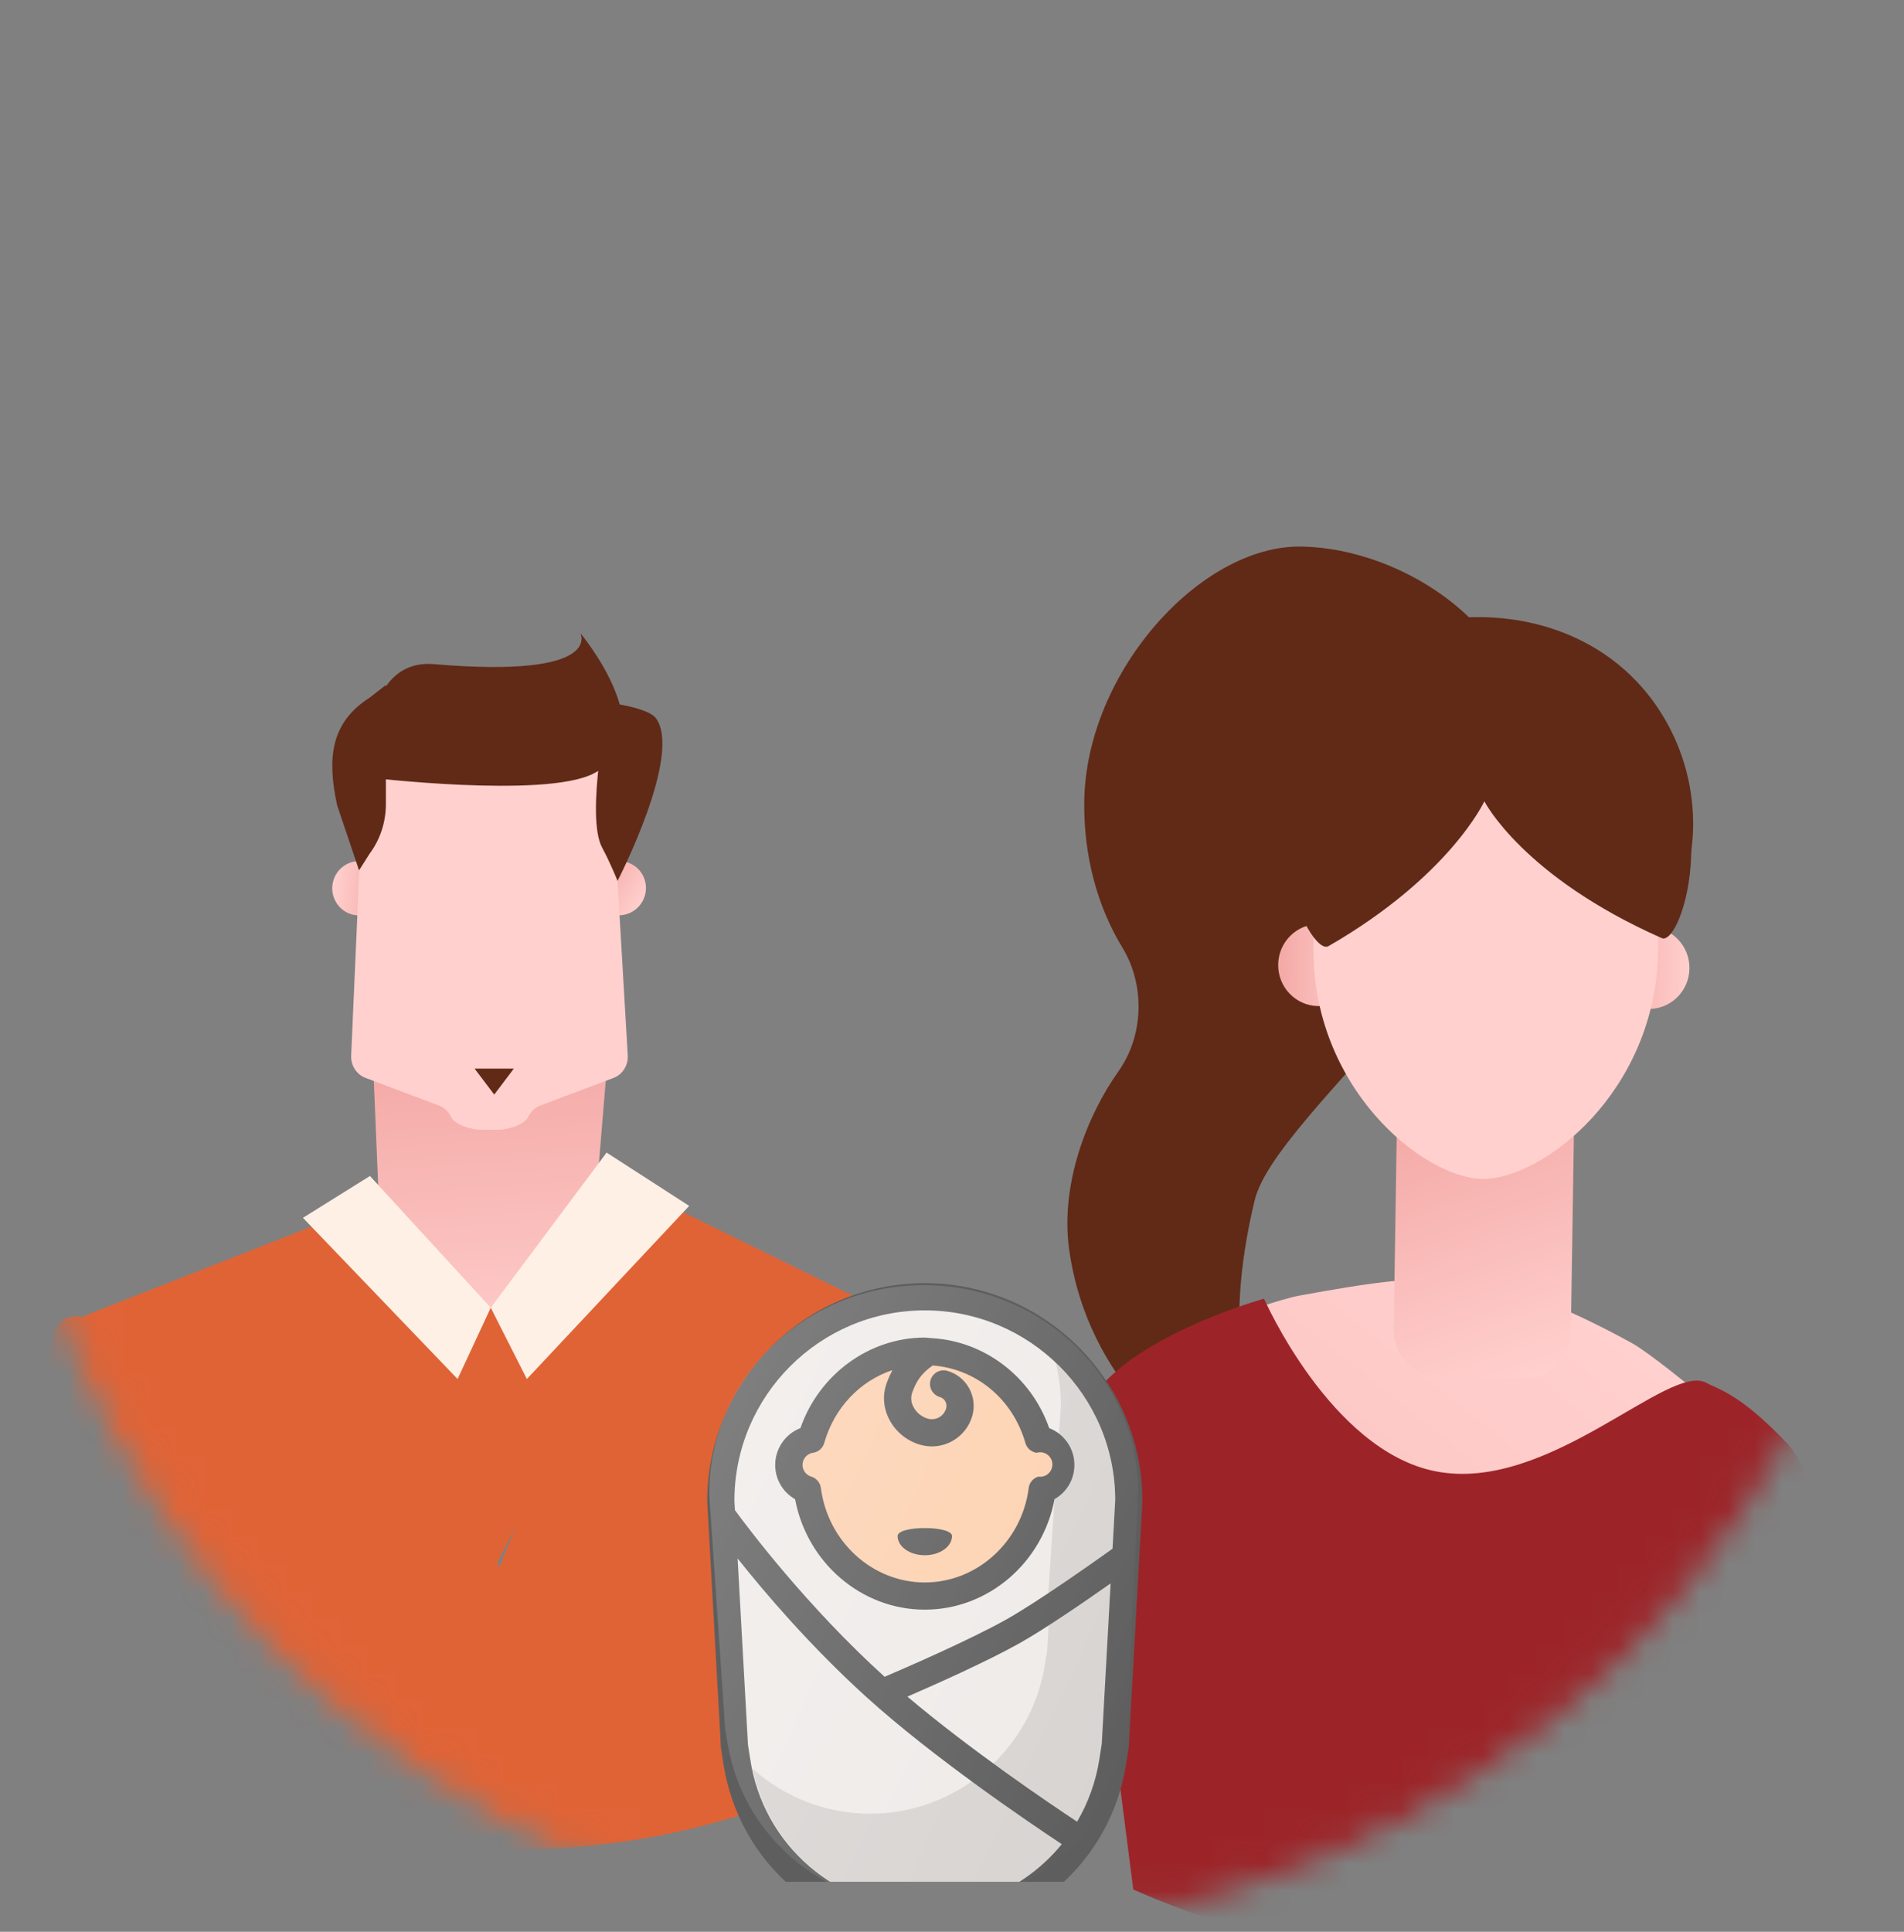
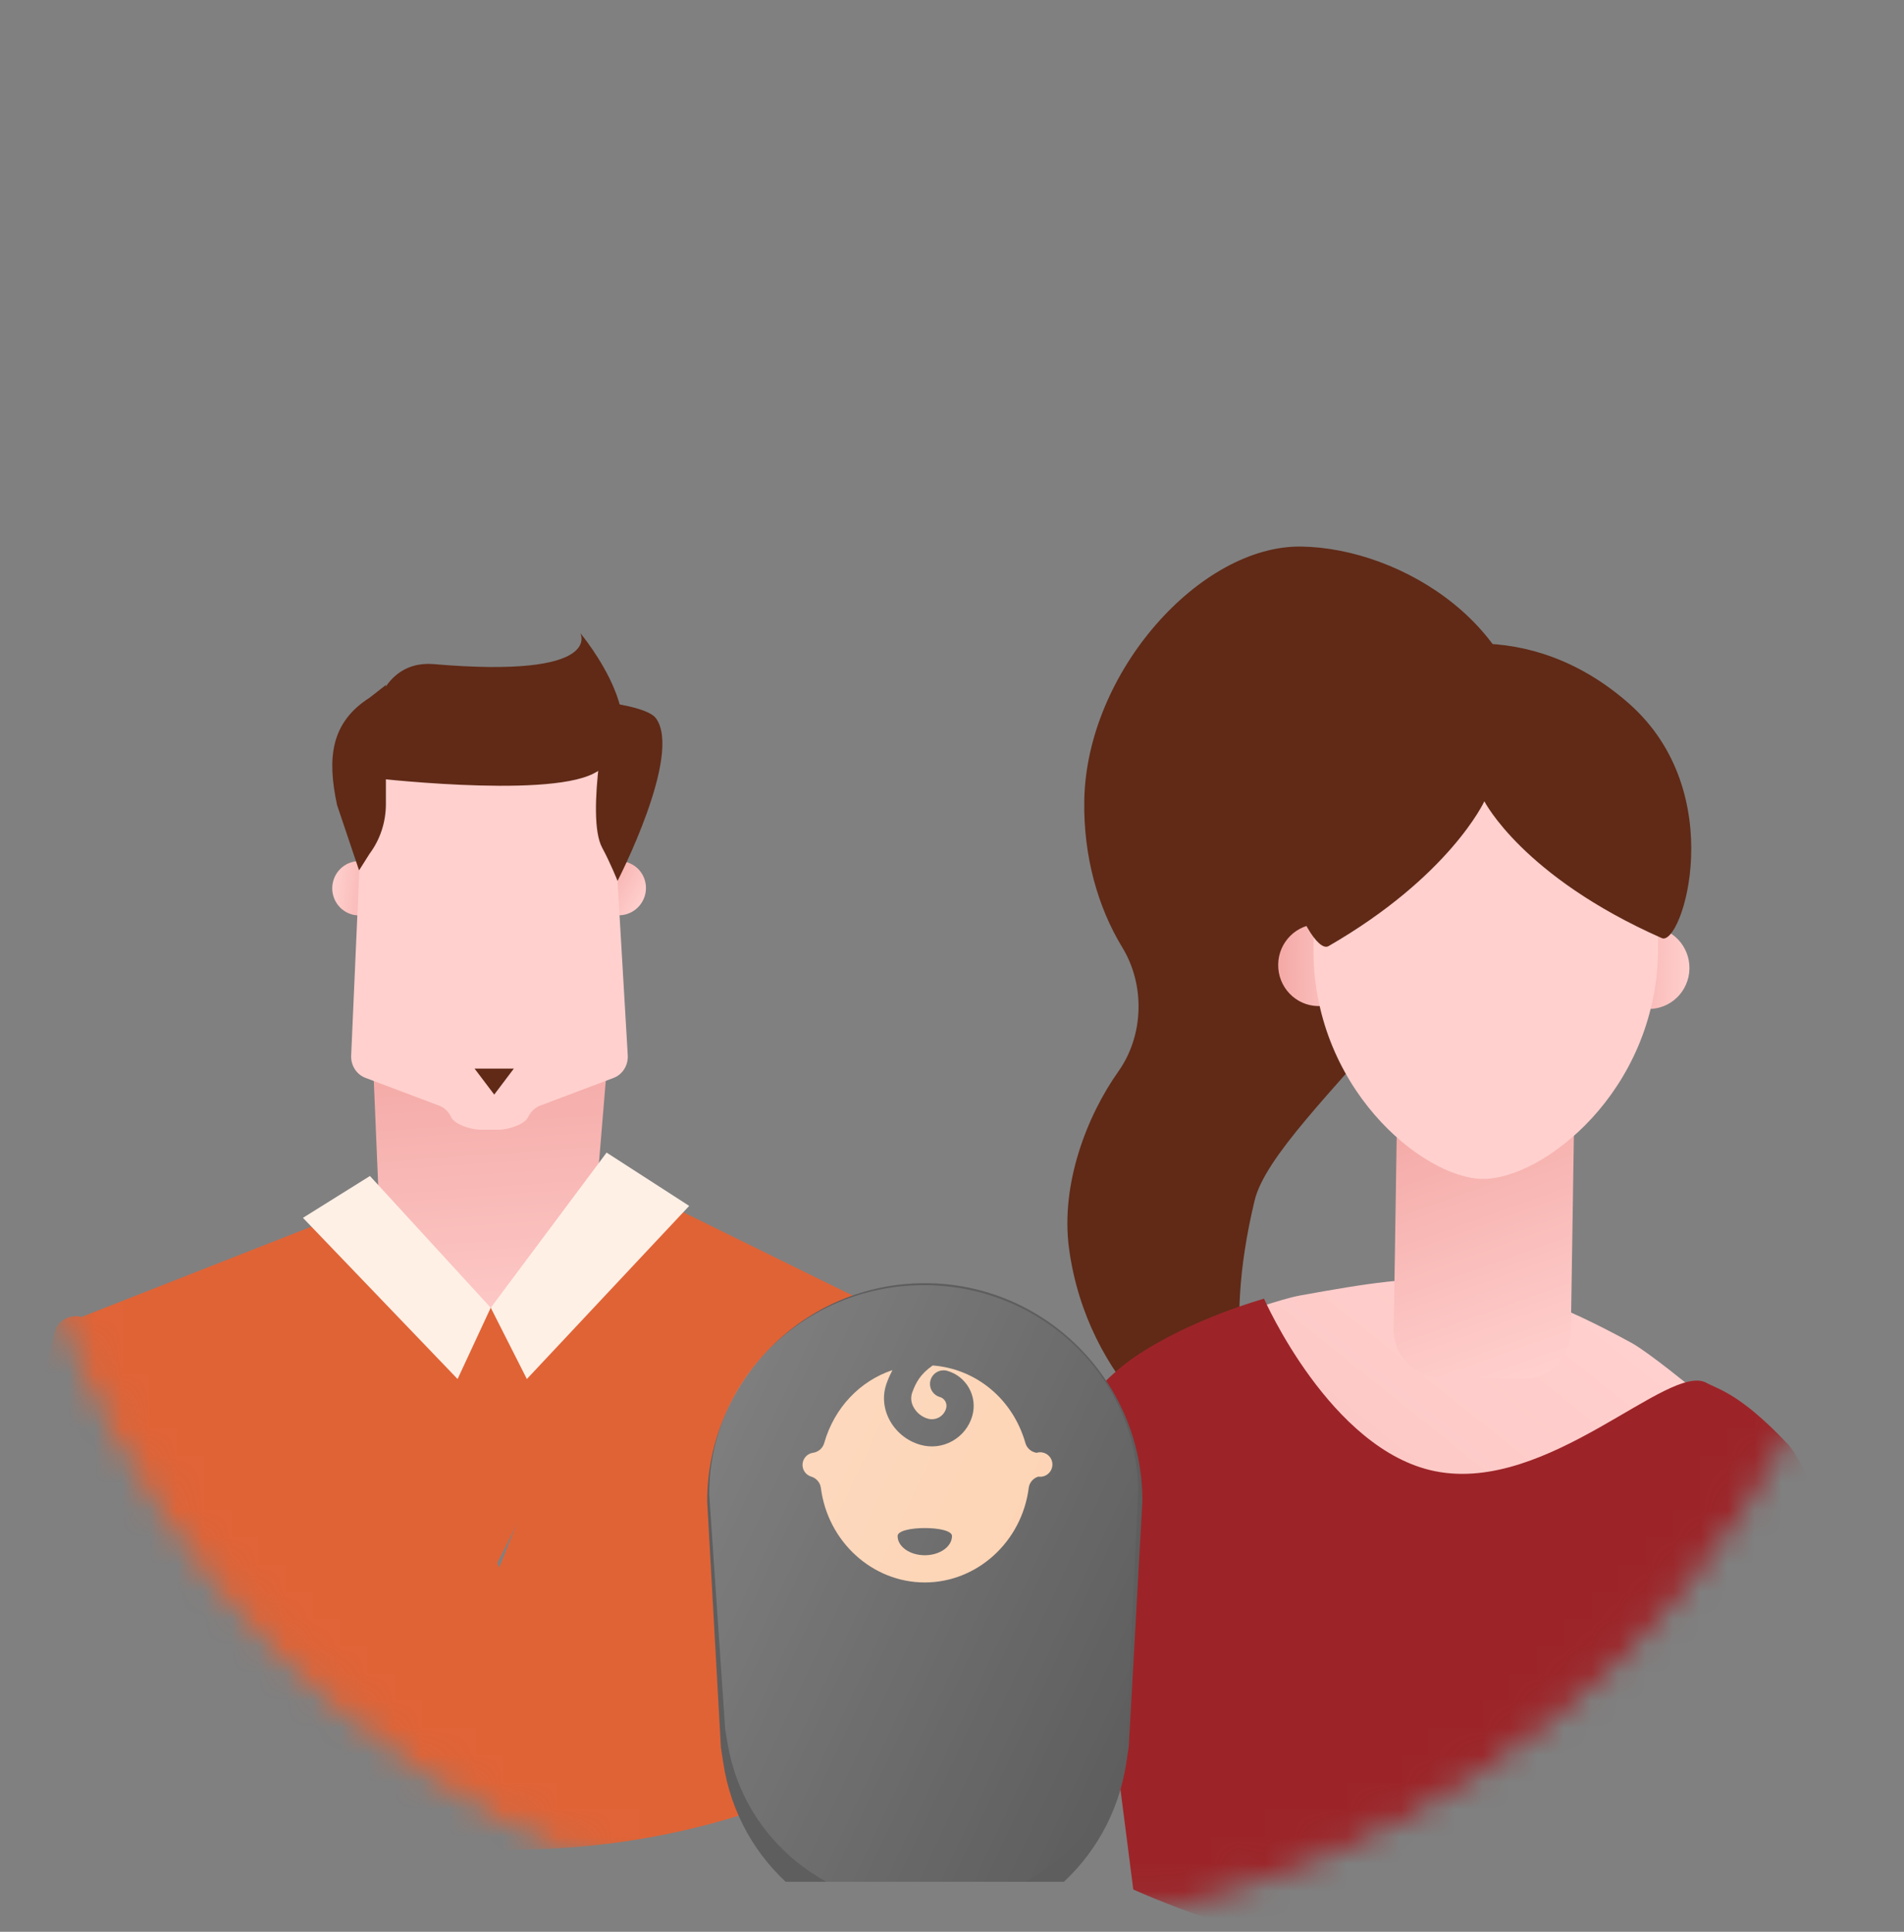
<svg xmlns="http://www.w3.org/2000/svg" width="70" height="71" viewBox="0 0 70 71" fill="none">
  <rect x="0" y="0" width="70" height="71" fill="#808080" stroke="none" />
  <mask id="mask0_606_76" style="mask-type:alpha" maskUnits="userSpaceOnUse" x="0" y="0" width="70" height="71">
    <circle cx="35" cy="35.998" r="34.5" fill="#F9EEEE" stroke="black" />
  </mask>
  <g mask="url(#mask0_606_76)">
    <path d="M6.378 64.921C6.8 63.871 6.713 57.016 3.223 48.596C3.063 48.211 2.174 48.333 2.018 48.93C0.716 53.926 0.154 57.544 -0 60.293C-0 60.293 1.677 61.86 2.754 62.645C4.411 63.854 6.378 64.921 6.378 64.921Z" fill="#E06336" />
    <path d="M21.908 32.151C22.183 31.673 22.787 31.508 23.259 31.781C23.73 32.053 23.889 32.662 23.614 33.139C23.34 33.616 22.735 33.782 22.263 33.509C21.792 33.236 21.633 32.628 21.908 32.151Z" fill="url(#paint0_linear_606_76)" />
    <path d="M14.181 32.746C14.126 33.295 13.642 33.695 13.101 33.64C12.559 33.585 12.165 33.096 12.22 32.548C12.275 31.999 12.759 31.599 13.3 31.654C13.842 31.709 14.236 32.198 14.181 32.746Z" fill="url(#paint1_linear_606_76)" />
    <path d="M21.378 50.477H14.194L13.724 39.274H22.308L21.378 50.477Z" fill="url(#paint2_linear_606_76)" />
    <path d="M22.399 27.204H13.421L12.911 38.79C12.892 39.161 13.112 39.501 13.449 39.62L16.123 40.629C16.325 40.7 16.491 40.853 16.583 41.054C16.716 41.341 17.355 41.523 17.659 41.523H18.342C18.646 41.523 19.286 41.341 19.418 41.054C19.511 40.853 19.677 40.7 19.878 40.629L22.541 39.624C22.883 39.503 23.104 39.156 23.079 38.78L22.399 27.204Z" fill="#FFD0CE" />
    <path d="M21.806 28.438C19.978 29.352 13.463 28.567 13.463 28.567C13.463 28.567 13.201 24.176 15.959 24.41C22.237 24.945 21.335 23.269 21.335 23.269C21.335 23.269 24.532 27.075 21.806 28.438Z" fill="#602A17" />
    <path d="M13.589 31.376L13.201 31.989L12.392 29.588C12.024 27.868 12.15 26.559 13.591 25.641L14.187 25.175V29.559C14.186 30.218 13.976 30.857 13.589 31.376ZM22.378 25.829C22.378 25.829 23.819 26 24.113 26.396C25.105 27.729 22.704 32.376 22.704 32.376C22.704 32.376 22.439 31.711 22.137 31.153C21.511 29.992 22.378 25.829 22.378 25.829Z" fill="#602A17" />
    <path d="M17.447 39.274H18.892L18.17 40.23L17.447 39.274Z" fill="#602A17" />
    <path d="M11.705 44.959L18.043 48.064L24.7 44.667L18.128 57.758L11.705 44.959Z" fill="#E06336" />
    <path d="M37.786 58.323C37.542 55.218 34.959 49.101 33.935 49.121C31.104 49.176 29.673 55.786 29.283 58.323V65.917C29.283 65.917 30.738 65.49 34.214 63.23C36.184 61.95 37.9 60.186 37.9 60.186L37.786 58.323Z" fill="#E06336" />
    <path d="M31.017 57.952C32.151 53.2 34.404 49.121 34.404 49.121L23.858 43.934L18.354 57.609L12.511 44.667L3.025 48.392C3.025 48.392 4.351 52.997 5.539 58.323L5.873 64.636C5.873 64.636 11.496 68.022 18.894 67.985C26.616 67.946 31.412 64.92 31.412 64.92L31.017 57.952Z" fill="#E06336" />
    <path d="M11.138 44.76L13.601 43.222L18.041 48.064L16.823 50.684L11.138 44.76Z" fill="#FFF0E6" />
    <path d="M18.043 48.064L22.301 42.362L25.338 44.321L19.37 50.684L18.043 48.064Z" fill="#FFF0E6" />
    <path d="M41.119 39.376C42.052 38.06 42.106 36.206 41.261 34.821C40.357 33.338 39.831 31.464 39.863 29.433C39.936 24.704 44.136 20.03 47.845 20.088C51.554 20.145 56.309 23.094 56.236 27.823C56.135 34.386 46.893 40.92 46.125 44.125C43.675 54.34 50.281 54.981 46.126 54.247C43.66 53.812 39.955 50.724 39.303 45.888C38.985 43.531 39.954 41.019 41.119 39.376Z" fill="#602A17" />
-     <path d="M61.172 26.37C62.674 28.894 62.598 32.077 60.976 34.329C60.937 34.384 50.815 35.502 50.239 35.456C44.831 35.017 46.139 28.181 47.18 26.372C49.727 21.945 57.963 20.98 61.172 26.37Z" fill="#602A17" />
    <path d="M54.679 57.063L49.231 56.427C47.487 53.882 46.102 49.538 45.508 48.314C45.508 48.314 47.059 47.747 47.8 47.613C52.654 46.739 54.679 46.455 59.986 49.358C60.614 49.702 62.282 51.072 62.282 51.072C62.229 51.222 57.973 55.027 54.679 57.063Z" fill="url(#paint3_linear_606_76)" />
    <path d="M57.709 41.594L51.51 41.498C51.424 41.497 51.353 41.566 51.351 41.653L51.24 48.854C51.225 49.816 51.992 50.609 52.951 50.624L55.987 50.671C56.947 50.686 57.737 49.917 57.752 48.955L57.863 41.754C57.864 41.667 57.795 41.596 57.709 41.594Z" fill="url(#paint4_linear_606_76)" />
    <path d="M46.992 35.447C46.979 36.279 47.635 36.964 48.456 36.977C49.278 36.989 49.954 36.325 49.967 35.494C49.98 34.662 49.324 33.977 48.503 33.964C47.681 33.952 47.005 34.616 46.992 35.447Z" fill="url(#paint5_linear_606_76)" />
    <path d="M59.137 35.553C59.124 36.385 59.779 37.069 60.601 37.082C61.422 37.095 62.099 36.431 62.112 35.599C62.124 34.767 61.469 34.083 60.647 34.07C59.826 34.057 59.149 34.721 59.137 35.553Z" fill="url(#paint6_linear_606_76)" />
    <path d="M48.29 34.765C48.21 39.952 52.308 43.295 54.494 43.329C56.688 43.363 60.879 40.149 60.959 34.962C61.039 29.775 58.268 25.526 54.769 25.471C51.271 25.417 48.37 29.578 48.29 34.765Z" fill="#FFD0CE" />
    <path d="M50.424 24.78C52.052 23.573 56.199 22.623 59.872 25.843C63.631 29.137 61.84 34.809 61.095 34.479C55.974 32.215 54.572 29.45 54.572 29.45C54.572 29.45 53.311 32.198 48.842 34.774C48.466 34.991 47.649 33.639 47.404 32.203C46.776 28.508 49.092 25.767 50.424 24.78Z" fill="#602A17" />
    <path d="M31.818 62.74C34.754 59.197 38.512 52.048 41.732 49.862C43.786 48.467 46.472 47.732 46.472 47.732C46.472 47.732 48.913 53.299 52.759 54.072C56.921 54.91 61.341 50.059 62.738 50.825C63.197 51.077 63.974 51.223 65.725 53.072C66.776 54.182 69.528 61.771 70 68.053C70 68.053 61.512 73.887 49.029 71.69C46.273 71.205 43.809 70.391 41.665 69.446L40.913 63.583L37.537 67.311C33.485 65.274 31.818 62.74 31.818 62.74Z" fill="#9C2428" />
  </g>
  <g clip-path="url(#clip0_606_76)">
    <path d="M34 47.161C29.588 47.161 25.999 50.75 26 55.189L26.505 64.237L26.593 64.807C27.158 68.489 30.273 71.161 34 71.161C37.727 71.161 40.84 68.489 41.406 64.807L41.499 64.189L42 55.161C42 50.75 38.41 47.161 34 47.161Z" fill="#5E5E5E" />
-     <path d="M34 48.161C37.86 48.161 41 51.301 41.001 55.133L40.902 56.921C40.275 57.369 38.138 58.883 36.992 59.524C35.645 60.278 33.297 61.297 32.522 61.628L32.511 61.618C29.673 59.043 27.535 56.208 27.019 55.502L27 55.161C27 51.301 30.14 48.161 34 48.161ZM34 70.161C32.447 70.168 30.943 69.616 29.764 68.604C28.585 67.593 27.811 66.191 27.582 64.655L27.499 64.133L27.118 57.279C28.121 58.543 29.786 60.496 31.838 62.359C34.305 64.596 37.847 66.993 39.036 67.78C38.427 68.527 37.659 69.129 36.788 69.541C35.916 69.953 34.964 70.165 34 70.161ZM40.418 64.655C40.292 65.466 40.014 66.246 39.599 66.954C38.574 66.276 35.694 64.329 33.359 62.357C34.384 61.913 36.28 61.068 37.479 60.397C38.408 59.877 39.899 58.852 40.831 58.197L40.506 64.085L40.418 64.655Z" fill="#EFEBE9" />
-     <path opacity="0.1" d="M39.083 50.357C38.995 50.269 38.908 50.177 38.82 50.094C38.936 50.598 39.003 51.121 39.003 51.661L38.542 58.554C39.512 57.91 40.508 57.204 40.903 56.921L41.002 55.133C40.999 53.353 40.311 51.643 39.082 50.357H39.083ZM32.003 66.661C30.404 66.664 28.86 66.074 27.67 65.006C28.3 68.009 30.895 70.161 34.001 70.161C34.965 70.165 35.917 69.953 36.789 69.541C37.66 69.129 38.428 68.527 39.037 67.78C37.916 67.036 36.812 66.266 35.727 65.472C34.638 66.243 33.337 66.658 32.003 66.661ZM38.503 60.634L38.42 61.159C38.204 62.552 37.538 63.835 36.523 64.814C37.533 65.549 38.559 66.263 39.6 66.954C40.003 66.264 40.29 65.492 40.419 64.654L40.507 64.084L40.832 58.197C40.083 58.725 39.323 59.239 38.554 59.739L38.503 60.634Z" fill="black" />
    <path d="M29.231 55.099C29.667 57.434 31.67 59.161 34 59.161C36.33 59.161 38.333 57.434 38.769 55.099C39.217 54.846 39.5 54.373 39.5 53.839C39.5 53.232 39.12 52.699 38.573 52.489C37.917 50.604 36.205 49.298 34.271 49.183C34.251 49.179 34.232 49.181 34.213 49.179C34.14 49.175 34.072 49.161 34 49.161C31.955 49.161 30.113 50.515 29.427 52.488C29.154 52.594 28.92 52.78 28.755 53.021C28.589 53.262 28.5 53.548 28.5 53.841C28.5 54.374 28.783 54.847 29.231 55.101V55.099Z" fill="#5E5E5E" />
    <path d="M29.888 53.395C29.985 53.382 30.075 53.341 30.149 53.278C30.222 53.214 30.276 53.13 30.302 53.037C30.674 51.731 31.622 50.754 32.809 50.357C32.73 50.509 32.66 50.666 32.601 50.828C32.441 51.261 32.471 51.732 32.687 52.158C32.92 52.616 33.337 52.96 33.835 53.101C34.03 53.157 34.235 53.174 34.437 53.151C34.639 53.127 34.834 53.064 35.011 52.965C35.372 52.764 35.634 52.434 35.747 52.035C35.947 51.325 35.534 50.584 34.825 50.383C34.698 50.347 34.562 50.364 34.446 50.428C34.331 50.493 34.246 50.601 34.21 50.728C34.174 50.855 34.19 50.991 34.254 51.107C34.318 51.222 34.425 51.308 34.552 51.345C34.732 51.395 34.835 51.583 34.784 51.763C34.765 51.832 34.732 51.897 34.688 51.954C34.643 52.01 34.588 52.058 34.525 52.093C34.462 52.128 34.393 52.15 34.321 52.158C34.25 52.166 34.177 52.16 34.108 52.14C33.995 52.107 33.89 52.051 33.799 51.976C33.708 51.901 33.633 51.808 33.579 51.704C33.536 51.623 33.51 51.535 33.503 51.444C33.496 51.353 33.508 51.262 33.539 51.176C33.672 50.816 33.831 50.508 34.289 50.186C35.885 50.308 37.236 51.416 37.699 53.037C37.725 53.13 37.779 53.214 37.852 53.277C37.925 53.341 38.016 53.382 38.112 53.395C38.177 53.375 38.245 53.371 38.311 53.381C38.378 53.392 38.441 53.417 38.497 53.455C38.553 53.493 38.599 53.544 38.632 53.602C38.666 53.661 38.686 53.726 38.69 53.793C38.695 53.861 38.685 53.928 38.66 53.991C38.635 54.054 38.597 54.11 38.547 54.156C38.498 54.202 38.439 54.236 38.374 54.256C38.31 54.276 38.242 54.281 38.175 54.271C38.082 54.298 37.999 54.352 37.936 54.426C37.873 54.5 37.833 54.59 37.821 54.687C37.566 56.667 35.923 58.161 34 58.161C32.077 58.161 30.434 56.667 30.179 54.687C30.167 54.59 30.127 54.5 30.063 54.426C30 54.352 29.917 54.298 29.824 54.271C29.726 54.241 29.641 54.179 29.583 54.095C29.525 54.011 29.498 53.909 29.505 53.807C29.513 53.705 29.555 53.609 29.624 53.534C29.694 53.459 29.787 53.41 29.888 53.395Z" fill="#FDD1B0" />
    <path d="M34 57.161C34.552 57.161 35 56.844 35 56.454C35 56.064 33 56.064 33 56.454C33 56.844 33.448 57.161 34 57.161Z" fill="#5E5E5E" />
    <g clip-path="url(#clip1_606_76)">
      <path d="M33.884 47.235C29.536 47.276 26.034 50.727 26.077 54.953L26.662 63.563L26.755 64.105C27.347 67.606 30.442 70.121 34.116 70.086C37.789 70.052 40.831 67.478 41.353 63.967L41.439 63.378L41.846 54.778C41.803 50.578 38.231 47.194 33.884 47.235Z" fill="url(#paint7_linear_606_76)" />
    </g>
  </g>
  <defs>
    <linearGradient id="paint0_linear_606_76" x1="23.638" y1="33.154" x2="21.929" y2="32.17" gradientUnits="userSpaceOnUse">
      <stop stop-color="#FFD0CE" />
      <stop offset="1" stop-color="#F4AAA7" />
    </linearGradient>
    <linearGradient id="paint1_linear_606_76" x1="12.211" y1="32.538" x2="14.173" y2="32.735" gradientUnits="userSpaceOnUse">
      <stop stop-color="#FFD0CE" />
      <stop offset="1" stop-color="#F4AAA7" />
    </linearGradient>
    <linearGradient id="paint2_linear_606_76" x1="18.663" y1="50.671" x2="17.827" y2="38.981" gradientUnits="userSpaceOnUse">
      <stop stop-color="#FFD0CE" />
      <stop offset="1" stop-color="#F4AAA7" />
    </linearGradient>
    <linearGradient id="paint3_linear_606_76" x1="56.462" y1="46.443" x2="25.835" y2="84.751" gradientUnits="userSpaceOnUse">
      <stop stop-color="#FFD0CE" />
      <stop offset="1" stop-color="#F4AAA7" />
    </linearGradient>
    <linearGradient id="paint4_linear_606_76" x1="56.724" y1="50.525" x2="53.28" y2="40.858" gradientUnits="userSpaceOnUse">
      <stop stop-color="#FFD0CE" />
      <stop offset="1" stop-color="#F4AAA7" />
    </linearGradient>
    <linearGradient id="paint5_linear_606_76" x1="50.05" y1="35.489" x2="47.075" y2="35.443" gradientUnits="userSpaceOnUse">
      <stop stop-color="#FFD0CE" />
      <stop offset="1" stop-color="#F4AAA7" />
    </linearGradient>
    <linearGradient id="paint6_linear_606_76" x1="62.194" y1="35.594" x2="59.219" y2="35.548" gradientUnits="userSpaceOnUse">
      <stop stop-color="#FFD0CE" />
      <stop offset="1" stop-color="#F4AAA7" />
    </linearGradient>
    <linearGradient id="paint7_linear_606_76" x1="25.316" y1="54.829" x2="42.239" y2="62.79" gradientUnits="userSpaceOnUse">
      <stop stop-color="white" stop-opacity="0.2" />
      <stop offset="1" stop-color="white" stop-opacity="0" />
    </linearGradient>
    <clipPath id="clip0_606_76">
      <rect width="24" height="22" fill="white" transform="translate(22 47.161)" />
    </clipPath>
    <clipPath id="clip1_606_76">
      <rect width="16" height="23" fill="white" transform="translate(26 47.161)" />
    </clipPath>
  </defs>
</svg>